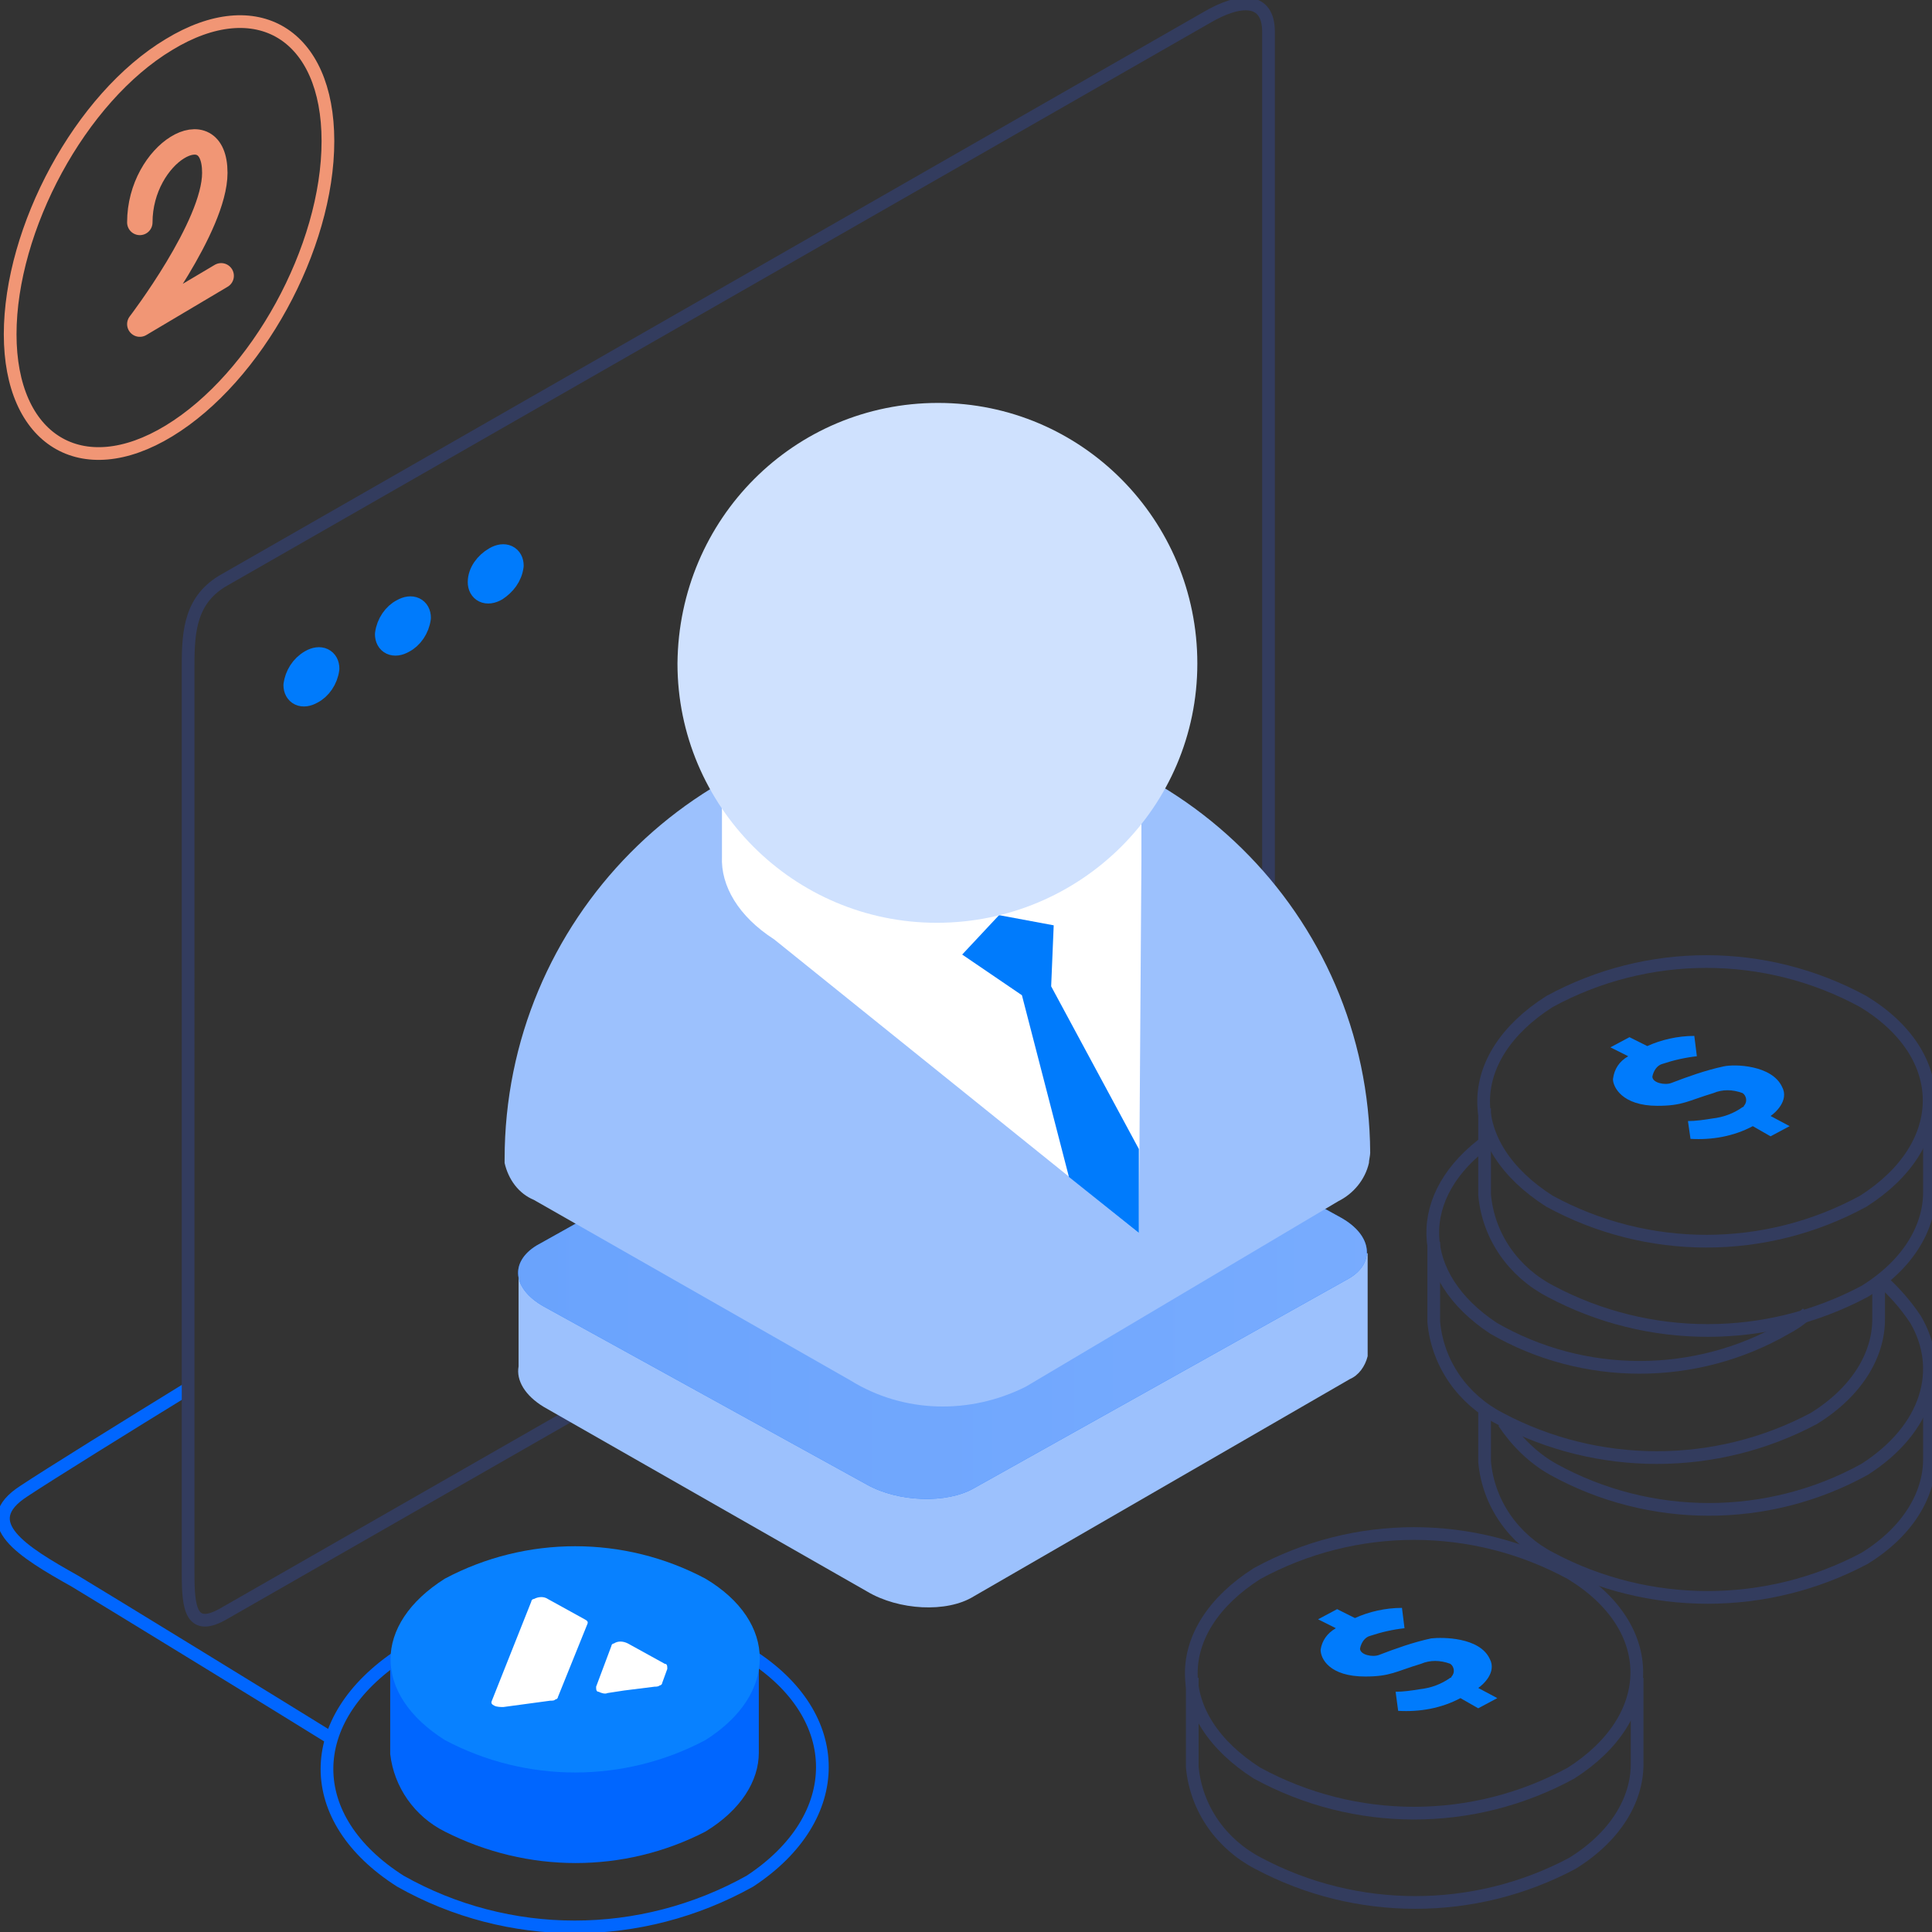
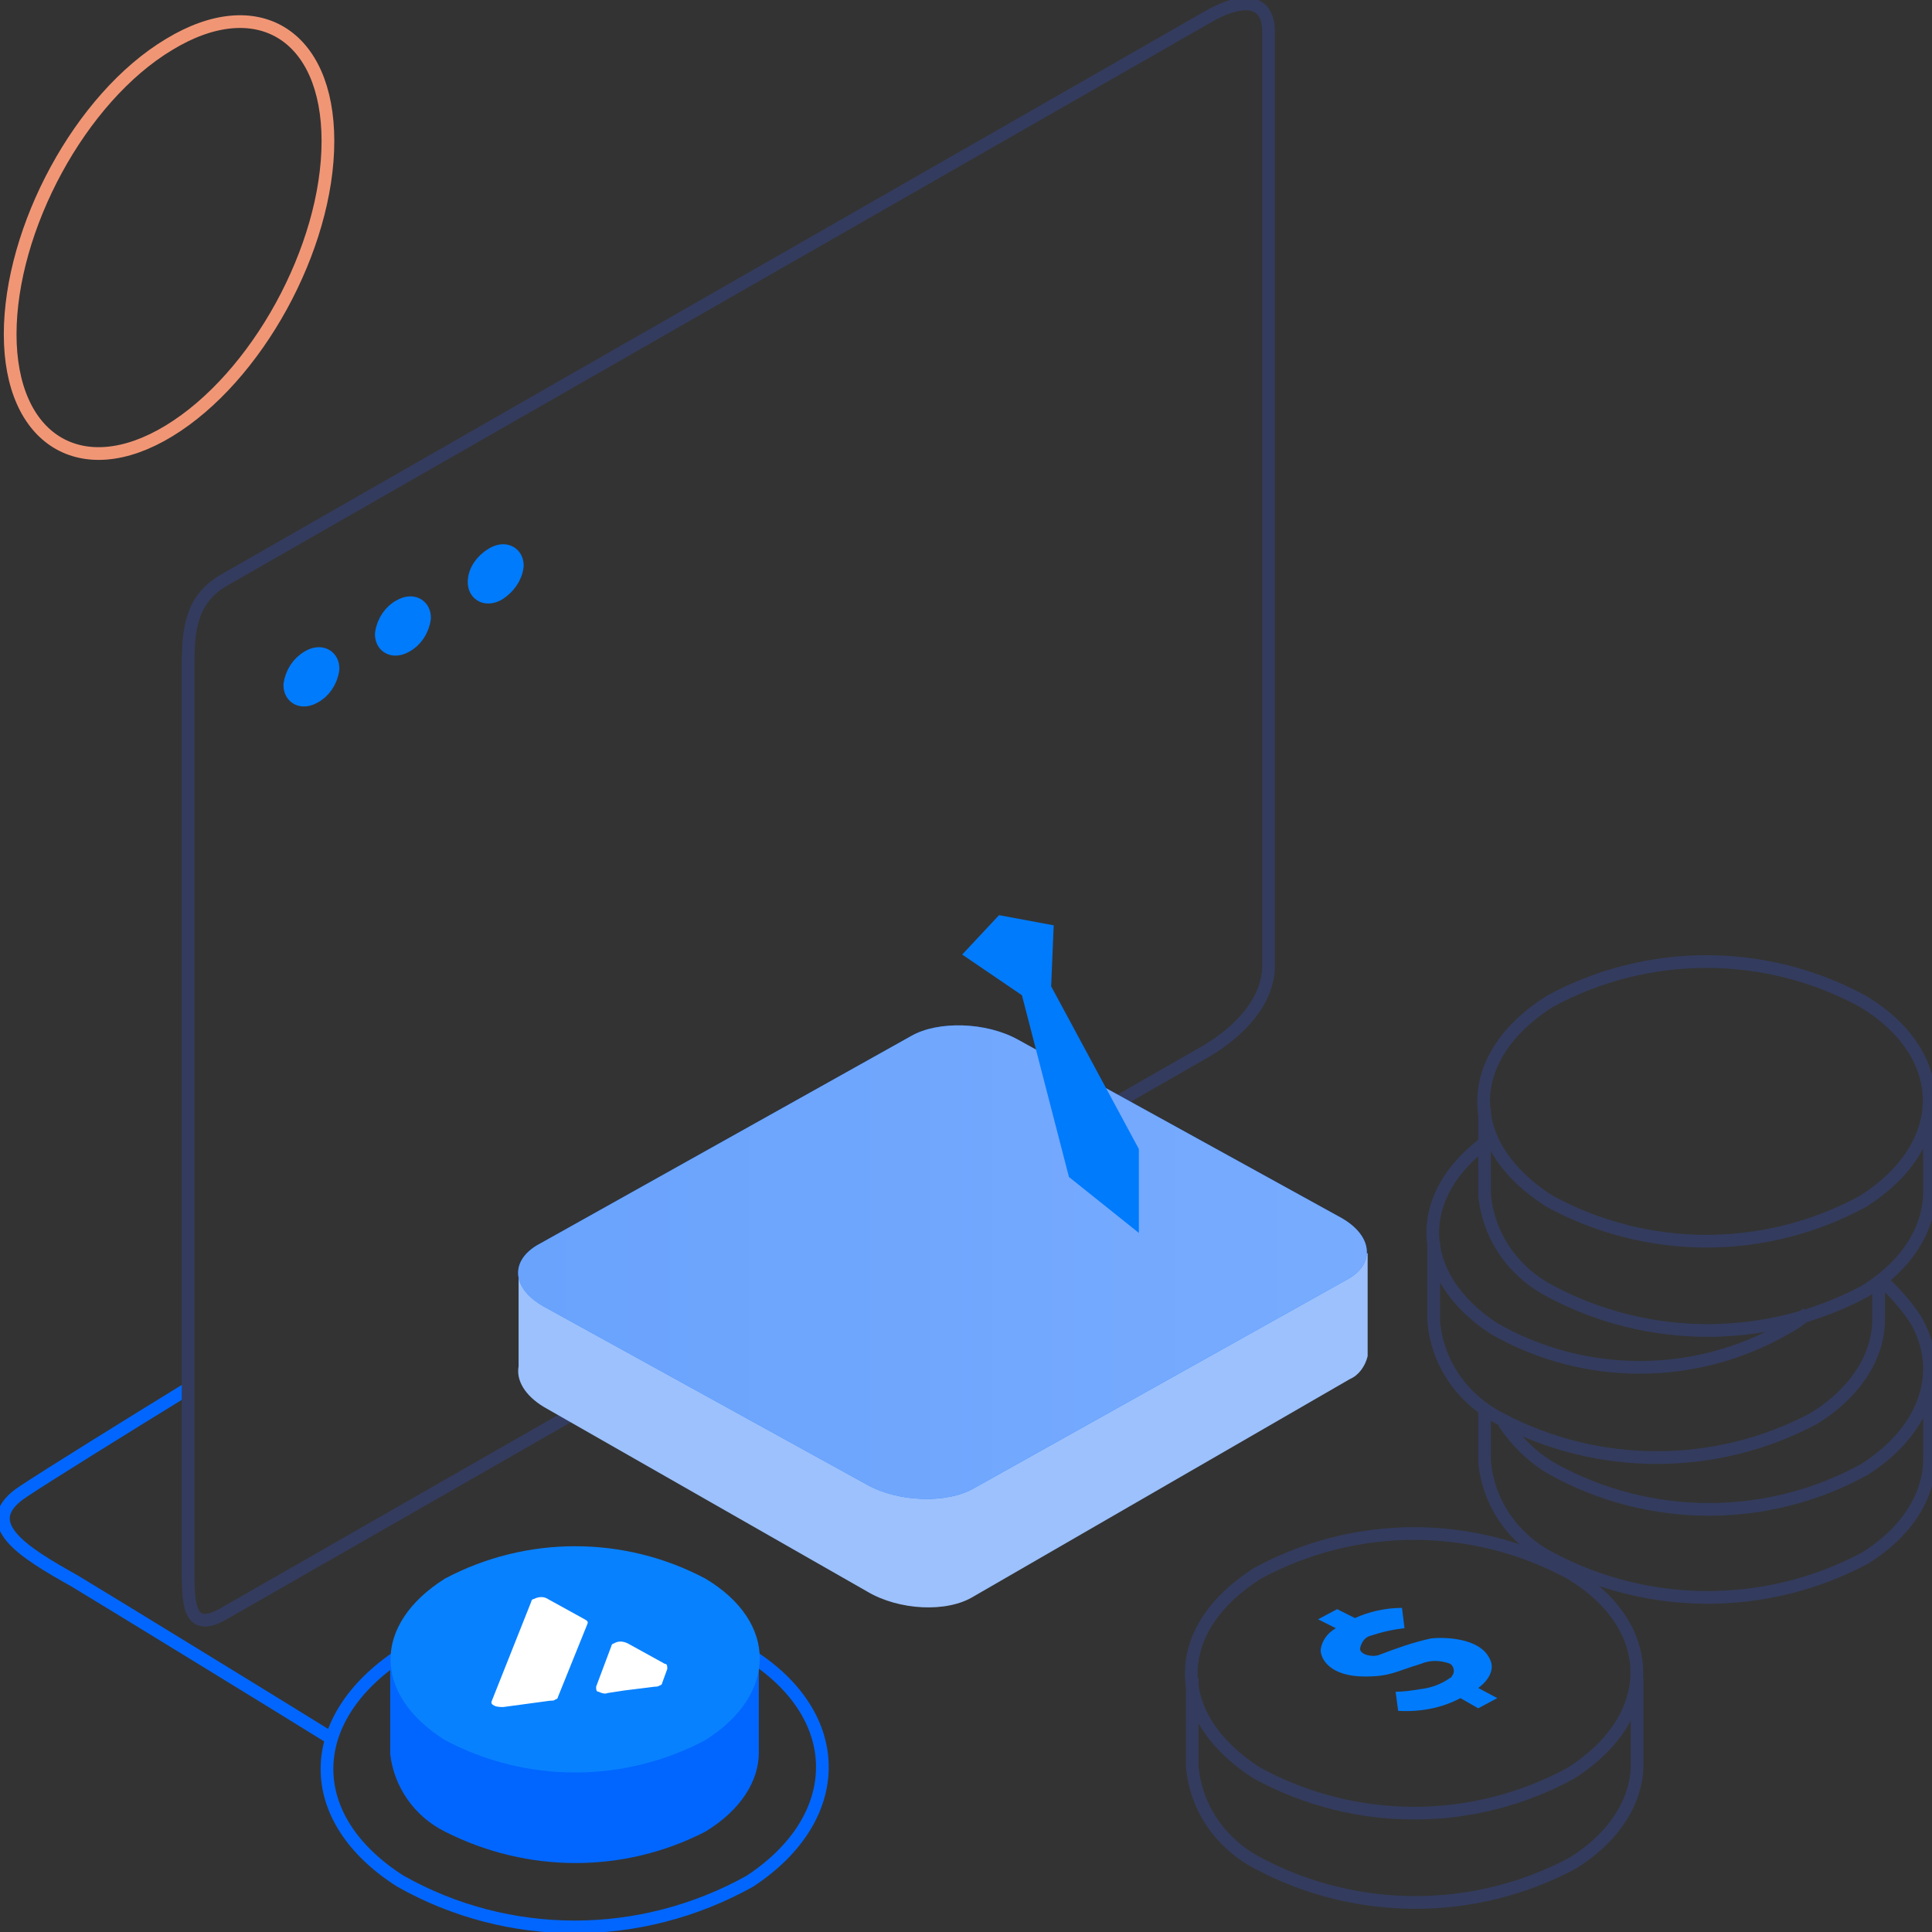
<svg xmlns="http://www.w3.org/2000/svg" version="1.1" id="get_up_to_25" x="0px" y="0px" viewBox="0 0 152 152" style="enable-background:new 0 0 152 152;" xml:space="preserve">
  <rect x="0" y="0" width="152" height="152" fill="#333333" stroke="none" />
  <style type="text/css">
	.st0{fill:none;stroke:#0066FF;stroke-linecap:round;stroke-linejoin:round;}
	.st1{fill:none;stroke:#0066FF;}
	.st2{fill:none;stroke:#333C5E;}
	
		.st3{fill-rule:evenodd;clip-rule:evenodd;fill:#007BFC;stroke:#007BFC;stroke-width:2;stroke-linecap:round;stroke-linejoin:round;}
	.st4{fill-rule:evenodd;clip-rule:evenodd;fill:#9CC1FD;}
	.st5{fill-rule:evenodd;clip-rule:evenodd;fill:#0066FF;}
	.st6{opacity:0.7;fill-rule:evenodd;clip-rule:evenodd;fill:url(#Prostokąt_zaokrąglony_1402_kopia_4_2_);}
	.st7{fill:none;stroke:#F19675;stroke-width:2;stroke-linecap:round;stroke-linejoin:round;}
	.st8{fill:none;stroke:#F19675;}
	.st9{fill-rule:evenodd;clip-rule:evenodd;fill:#FFFFFF;}
	.st10{fill-rule:evenodd;clip-rule:evenodd;fill:#007BFC;}
	.st11{fill-rule:evenodd;clip-rule:evenodd;fill:#CFE1FE;}
	.st12{fill-rule:evenodd;clip-rule:evenodd;fill:#0881FF;}
	.st13{fill-rule:evenodd;clip-rule:evenodd;fill:none;stroke:#333C5E;}
</style>
  <path id="Kształt_1266_1_" class="st0" d="M14.7,109.3c-4.4,2.7-11,6.8-12.8,8c-3.9,2.5-0.1,4.8,4,7.1c2,1.2,16.2,9.9,19.9,12.2" />
  <path id="Kształt_915" class="st1" d="M31.5,130.2c8.6-4.8,19-4.8,27.5,0c7.6,4.8,7.6,12.8,0,17.8c-8.6,4.8-19,4.8-27.5,0  C23.8,143.1,23.8,135.3,31.5,130.2z" />
  <path id="Prostokąt_zaokrąglony_1356" class="st2" d="M17.7,45.6L94.9,1.4c2.7-1.6,4.9-1.6,4.9,1.1V76c0,2.7-2.2,5.1-4.9,6.7  l-77.2,44.2c-2.7,1.6-2.9-0.4-2.9-3.1V52.3C14.8,49.6,15,47.1,17.7,45.6z" />
  <path id="Elipsa_1360_kopia_2" class="st3" d="M24.5,52.1c0.7-0.4,1.2-0.1,1.2,0.5c-0.1,0.8-0.6,1.5-1.2,1.8  c-0.7,0.4-1.2,0.1-1.2-0.5C23.4,53.2,23.8,52.5,24.5,52.1z M31.7,48.1c0.7-0.4,1.2-0.1,1.2,0.5c-0.1,0.8-0.6,1.5-1.2,1.8  c-0.7,0.4-1.2,0.1-1.2-0.5C30.6,49.1,31.1,48.4,31.7,48.1L31.7,48.1z M39,44c0.7-0.4,1.2-0.1,1.2,0.5c-0.1,0.8-0.6,1.4-1.2,1.8  c-0.7,0.4-1.2,0.1-1.2-0.5C37.8,45.1,38.3,44.4,39,44L39,44z" />
  <path id="Prostokąt_zaokrąglony_1402_kopia_3" class="st4" d="M107.6,106.7L107.6,106.7c-0.2,0.8-0.7,1.5-1.4,1.8l-29.6,17.1  c-2.1,1.3-5.9,1.1-8.4-0.4l-25.4-14.5c-1.5-0.9-2.2-2.1-2-3.2h0v-7.5l24.9,0.2l6.1-3.5c2.1-1.3,5.9-1.1,8.4,0.3l5.1,2.9l22.3-1.3  L107.6,106.7L107.6,106.7z" />
  <path id="Prostokąt_zaokrąglony_1402_kopia_4" class="st5" d="M42.2,98l29.5-16.5c2.1-1.2,5.9-1.1,8.4,0.3l25.4,14  c2.5,1.4,2.7,3.6,0.6,4.8l-29.5,16.5c-2.1,1.2-5.9,1.1-8.4-0.3l-25.4-14C40.3,101.4,40.1,99.3,42.2,98z" />
  <linearGradient id="Prostokąt_zaokrąglony_1402_kopia_4_2_" gradientUnits="userSpaceOnUse" x1="40.779" y1="99.34" x2="107.594" y2="99.34">
    <stop offset="0" style="stop-color:#97BEFC" />
    <stop offset="1" style="stop-color:#ABCAFF" />
  </linearGradient>
  <path id="Prostokąt_zaokrąglony_1402_kopia_4_1_" class="st6" d="M42.2,98l29.5-16.5c2.1-1.2,5.9-1.1,8.4,0.3l25.4,14  c2.5,1.4,2.7,3.6,0.6,4.8l-29.5,16.5c-2.1,1.2-5.9,1.1-8.4-0.3l-25.4-14C40.3,101.4,40.1,99.3,42.2,98z" />
-   <path id="Kształt_731" class="st7" d="M11,17.5c0-5.5,5.9-8.9,5.9-3.9c0,4.2-5.9,11.9-5.9,11.9l6.4-3.8" />
  <path id="Elipsa_730_kopia_2" class="st8" d="M13.3,3.5c6.9-4.2,12.5-0.8,12.5,7.6s-5.6,18.6-12.5,22.8S0.8,34.6,0.8,26.3  S6.3,7.7,13.3,3.5z" />
-   <path id="Kształt_546" class="st4" d="M107.8,90.7L107.8,90.7c0,0.2-0.1,0.6-0.1,0.8c-0.3,1.3-1.2,2.4-2.4,3l-24.6,14.6  c-4.4,2.2-9.6,2.1-13.8-0.5L42,94.4c-1.2-0.5-2-1.6-2.3-2.9l0,0v-0.3C39.7,72.4,54.8,57.1,73.6,57S107.7,71.9,107.8,90.7L107.8,90.7  C107.8,90.7,107.8,90.7,107.8,90.7z" />
-   <path id="Kształt_546_kopia_9" class="st9" d="M61.5,56.7c6.4-3.7,16.8-3.7,23.2,0c3.3,1.9,5.2,4.8,5.1,7.3v3.8L89.6,97L60.9,73.9  c-2.8-1.8-4.2-4.2-4.1-6.5v-3.5C56.7,60.6,58.2,58.6,61.5,56.7z" />
  <path id="Kształt_546_kopia_10" class="st10" d="M89.6,90.4l0,6.6l-5.5-4.4l-3.7-14.3l-4.7-3.2l2.9-3.1l4.3,0.8l-0.2,4.8L89.6,90.4  z" />
-   <path id="Kształt_546_kopia_4" class="st11" d="M73.8,31.7c11.3,0,20.4,9.2,20.4,20.5c0,11.3-9.2,20.4-20.5,20.4  c-11.3,0-20.4-9.2-20.4-20.4C53.4,40.8,62.5,31.7,73.8,31.7z" />
  <path id="Kształt_914" class="st5" d="M55.5,144.1c-6.4,3.3-14,3.3-20.5,0c-2.4-1.2-4-3.5-4.3-6.1l0,0v-6.7h29v6.6  C59.7,140.1,58.3,142.4,55.5,144.1z" />
  <path id="Kształt_915-2" class="st12" d="M35,124.2c6.4-3.4,14.1-3.4,20.5,0c5.7,3.4,5.7,9.1,0,12.7c-6.4,3.4-14.1,3.4-20.5,0  C29.3,133.3,29.3,127.8,35,124.2z" />
  <path id="Kształt_1721_kopia" class="st9" d="M41.8,126c0-0.1,0.1-0.2,0.2-0.2c0.4-0.2,0.8-0.2,1.1,0l2.9,1.6  c0.2,0.1,0.3,0.2,0.2,0.4l-2.3,5.7c0,0.1-0.1,0.2-0.2,0.2c-0.1,0.1-0.2,0.1-0.4,0.1l-3.7,0.5c-0.2,0-0.5,0-0.7-0.1  c-0.2-0.1-0.3-0.2-0.2-0.4L41.8,126z M46.9,132.7c0,0.2,0,0.4,0.2,0.4c0.2,0.1,0.5,0.2,0.7,0.1l1.3-0.2l2.4-0.3c0.1,0,0.3,0,0.4-0.1  c0.1,0,0.2-0.1,0.2-0.2l0.4-1.1c0-0.2,0-0.4-0.2-0.4l-2.9-1.6c-0.4-0.2-0.8-0.2-1.1,0c-0.1,0-0.2,0.1-0.2,0.2L46.9,132.7z" />
  <g id="_">
    <path id="Kształt_914-2" class="st2" d="M151.8,108.2v6.6c0,2.8-1.7,5.7-5.1,7.8c-7.7,4.1-17,4.1-24.7,0c-2.9-1.5-4.9-4.3-5.2-7.6   l0,0v-4.3" />
    <path id="Kształt_915-3" class="st2" d="M148,100.7c1,0.9,1.9,1.9,2.7,3.1c2.3,3.9,1,8.6-4,11.8c-7.6,4.2-16.9,4.2-24.5,0   c-1.6-0.9-2.9-2.2-3.9-3.7" />
  </g>
  <path id="Kształt_914-3" class="st2" d="M147.8,101.1v2.7c0,2.8-1.7,5.7-5.1,7.8c-7.7,4.1-17,4.1-24.7,0c-2.9-1.5-4.9-4.3-5.2-7.6  l0,0v-6.3" />
  <path id="Kształt_915-4_2_" class="st2" d="M117.5,89.4c-0.1,0.1-0.3,0.2-0.4,0.3c-6,4.3-5.8,10.7,0.4,14.8c7.1,4.1,15.9,4.1,23,0  c0.4-0.2,1.2-0.7,1.7-1.2" />
  <path id="Kształt_914-4" class="st2" d="M151.8,87.2v6.6c0,2.8-1.7,5.7-5.1,7.8c-7.7,4.1-17,4.1-24.7,0c-2.9-1.5-4.9-4.3-5.2-7.6  l0,0v-6.8" />
  <path id="Kształt_915-5" class="st2" d="M121.9,78.8c7.7-4.2,17-4.2,24.7,0c6.9,4.2,6.9,11.3,0,15.7c-7.7,4.2-17,4.2-24.7,0  C115,90.1,115,83.2,121.9,78.8z" />
-   <path id="Kształt_916" class="st10" d="M133,89.6c1.7,0.1,3.4-0.2,4.9-1l1.4,0.8l1.5-0.8l-1.5-0.8c0.3-0.2,1.5-1.2,0.9-2.3  c-0.8-1.7-3.7-1.8-4.6-1.6c-1.4,0.3-2.8,0.8-4.1,1.3c-0.5,0.2-1.5,0-1.5-0.5c0.1-0.5,0.4-0.9,0.8-1c0.9-0.3,1.8-0.5,2.7-0.6  l-0.2-1.6c-1.3,0-2.6,0.3-3.7,0.8l-1.4-0.7l-1.5,0.8l1.4,0.7c-0.7,0.4-1.1,1-1.2,1.8c0,0.6,0.7,2.1,3.5,2.1c2,0,2.4-0.4,4.4-1  c0.7-0.3,1.5-0.3,2.3,0c0.3,0.2,0.4,0.7,0.1,1c0,0.1-0.1,0.1-0.1,0.1c-0.7,0.5-1.5,0.8-2.4,0.9c-0.6,0.1-1.3,0.2-1.9,0.2L133,89.6z" />
  <path id="Kształt_914-5_1_" class="st13" d="M128.8,132l0,6.8c0,2.8-1.7,5.7-5.1,7.8c-7.7,4.1-17,4.1-24.7,0  c-2.9-1.5-4.9-4.3-5.2-7.6l0,0v-7" />
  <path id="Kształt_915-6" class="st13" d="M98.9,123.8c7.7-4.2,17-4.2,24.7,0c6.9,4.2,6.9,11.3,0,15.7c-7.7,4.2-17,4.2-24.7,0  C92,135.1,92,128.2,98.9,123.8z" />
  <path id="Kształt_916-2" class="st10" d="M110,134.6c1.7,0.1,3.4-0.2,4.9-1l1.4,0.8l1.5-0.8l-1.5-0.8c0.3-0.2,1.5-1.2,0.9-2.3  c-0.8-1.7-3.7-1.7-4.6-1.6c-1.4,0.3-2.8,0.8-4.1,1.3c-0.5,0.2-1.5,0-1.5-0.5c0.1-0.5,0.4-0.9,0.8-1c0.9-0.3,1.8-0.5,2.7-0.6  l-0.2-1.6c-1.3,0-2.6,0.3-3.7,0.8l-1.4-0.7l-1.5,0.8l1.4,0.7c-0.7,0.4-1.1,1-1.2,1.7c0,0.7,0.7,2.1,3.5,2.1c2,0,2.4-0.4,4.4-1  c0.7-0.3,1.5-0.3,2.3,0c0.3,0.2,0.4,0.7,0.1,1c0,0.1-0.1,0.1-0.1,0.1c-0.7,0.5-1.5,0.8-2.4,0.9c-0.6,0.1-1.3,0.2-1.9,0.2L110,134.6z  " />
</svg>